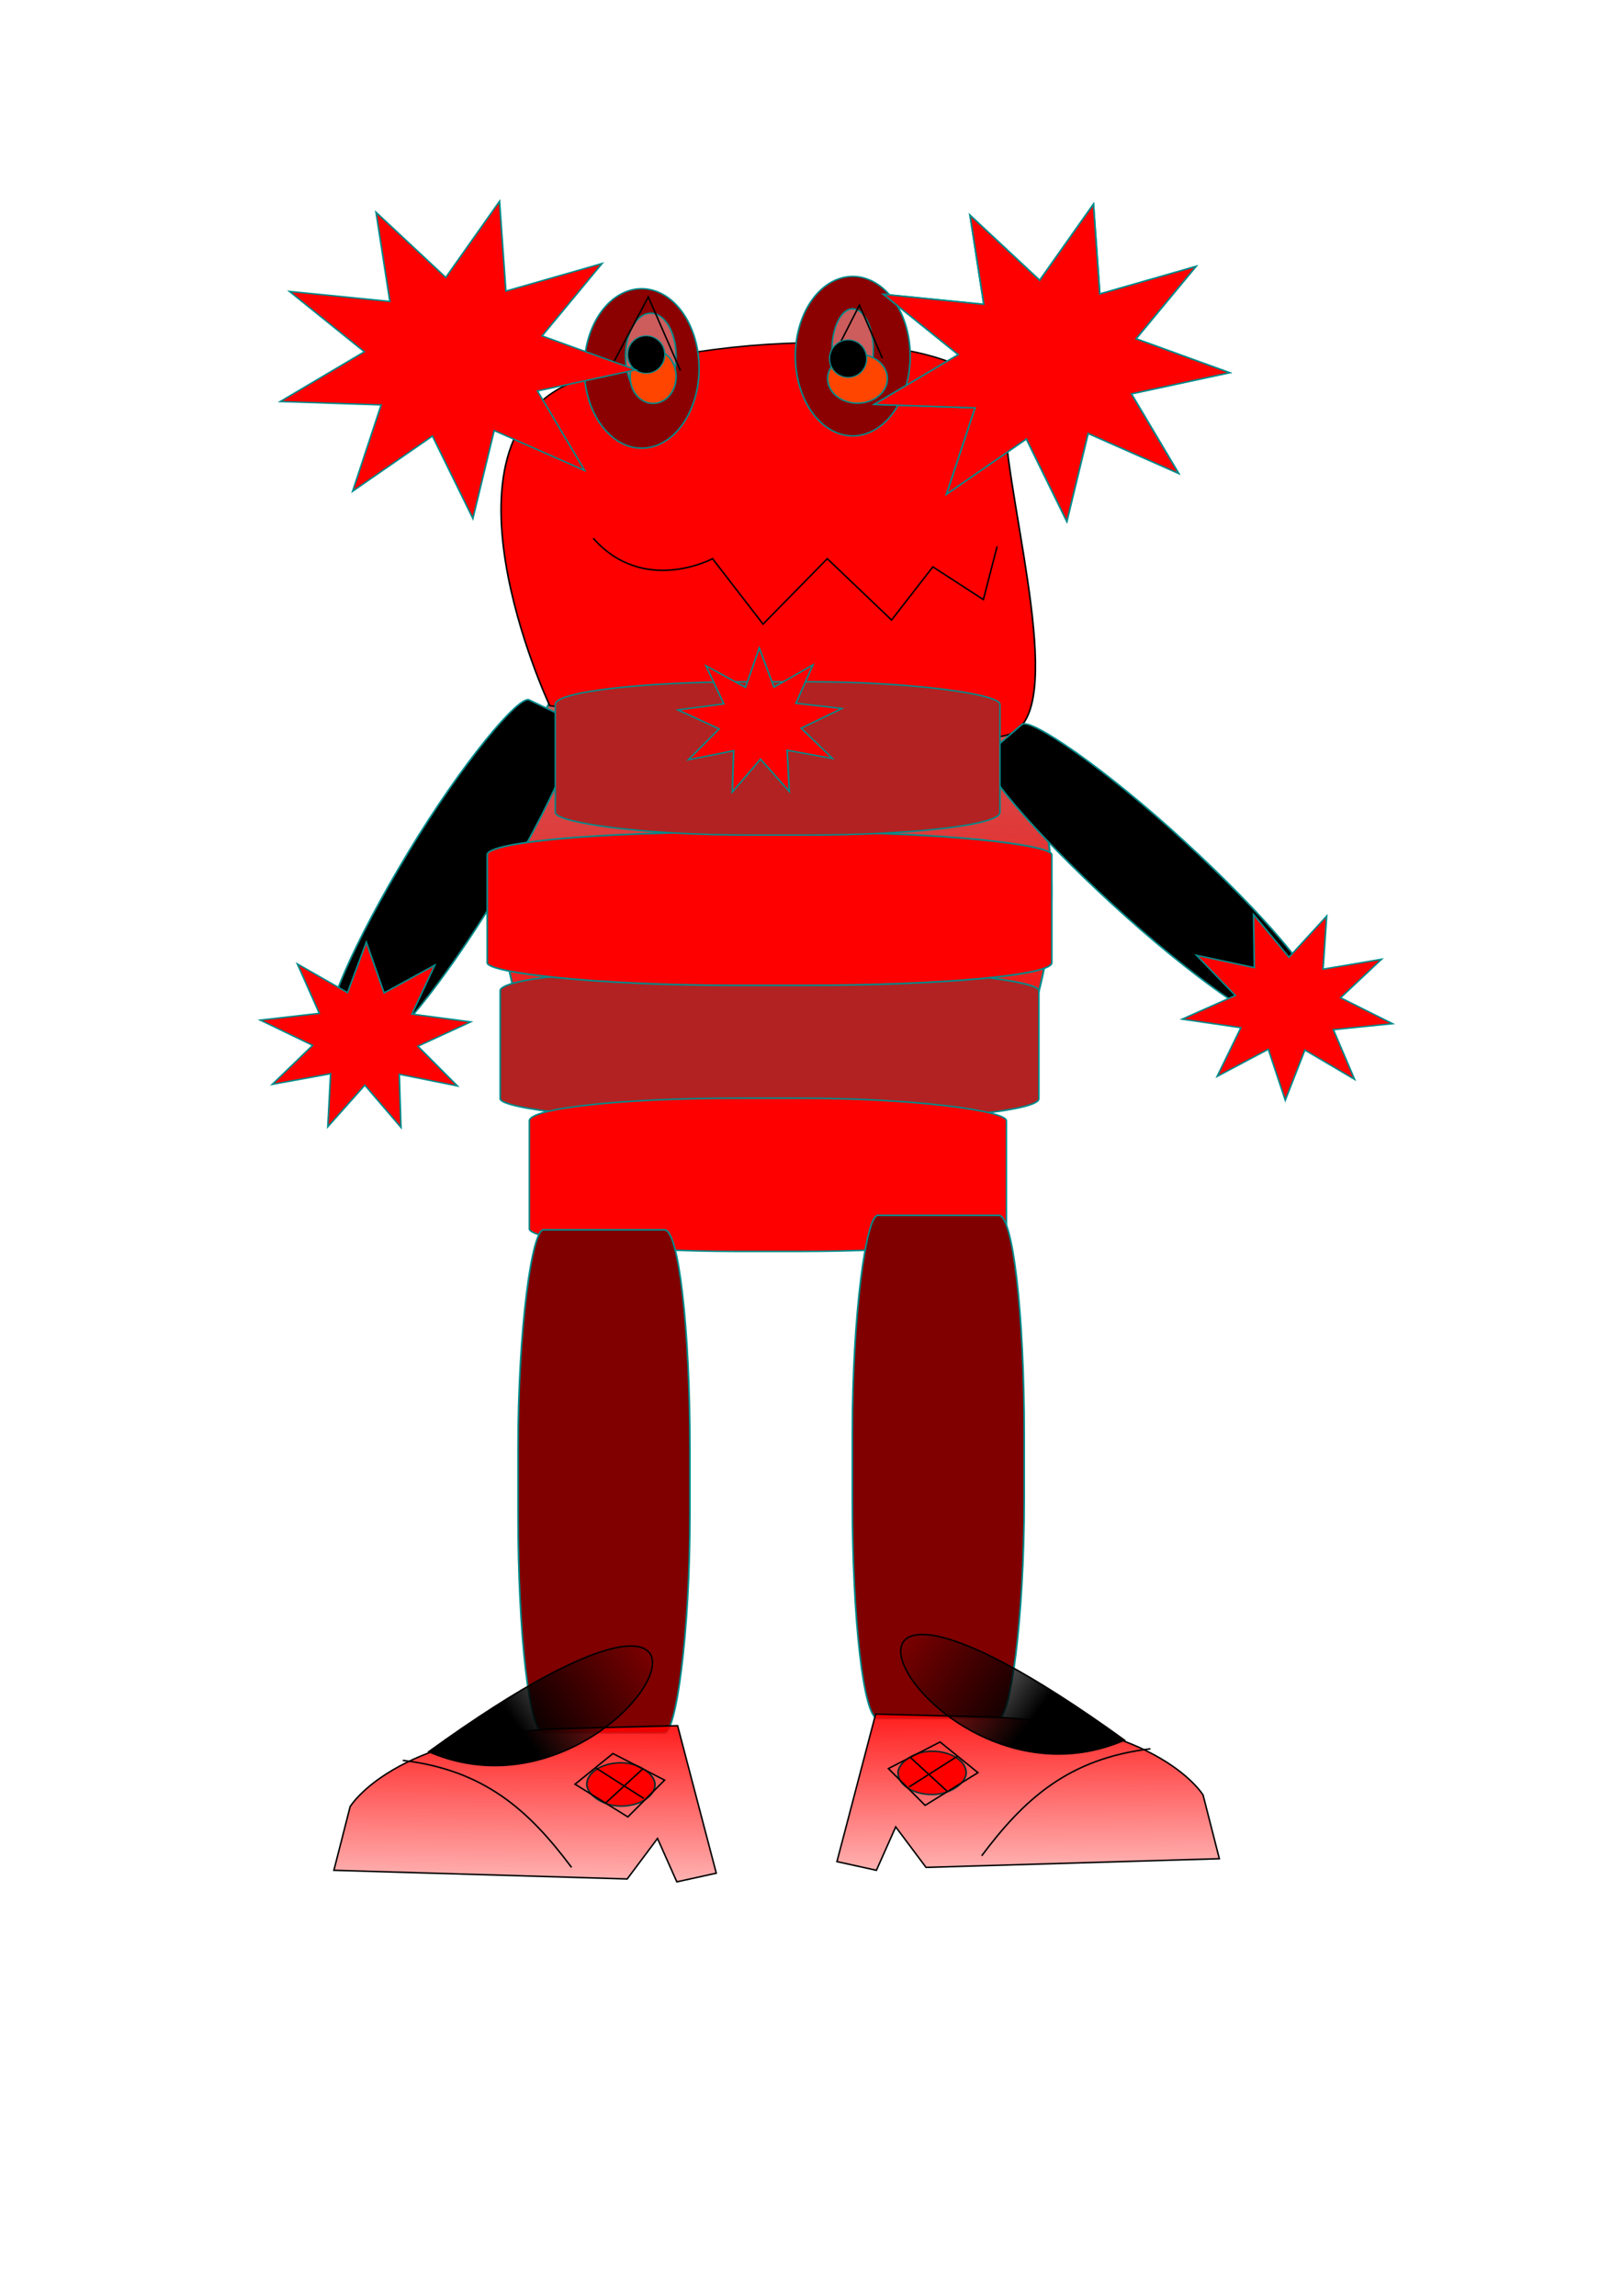
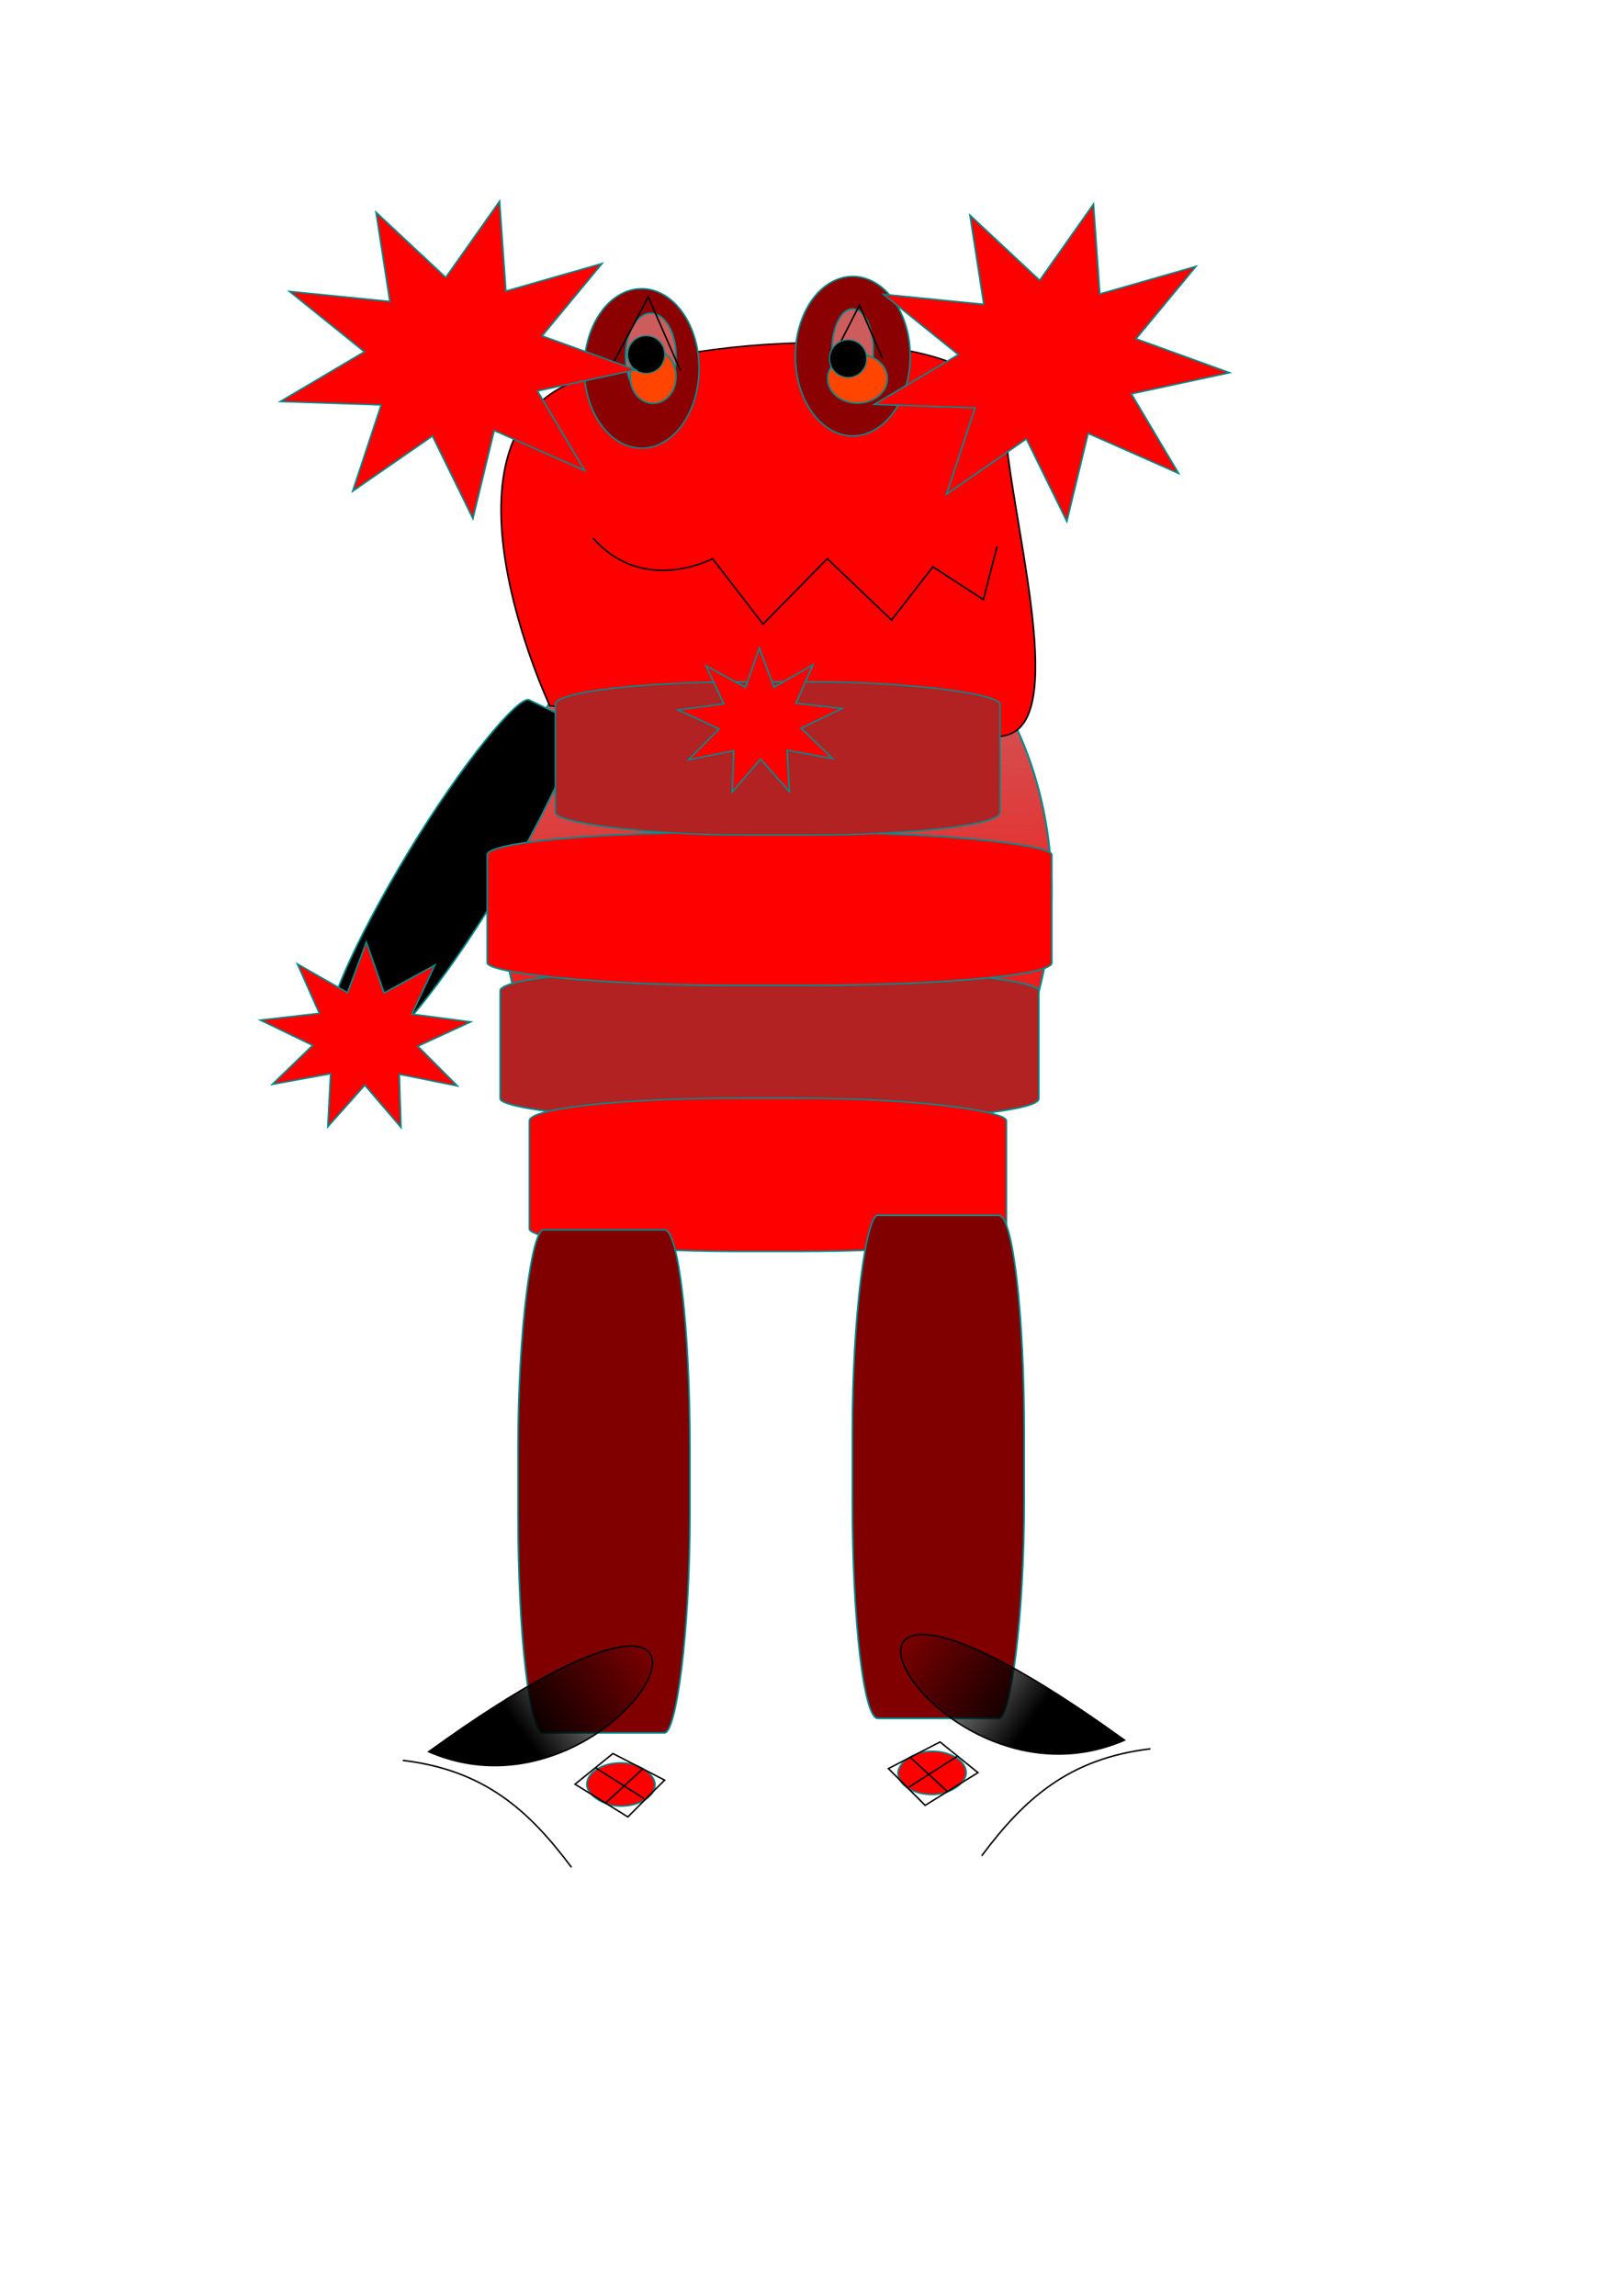
<svg xmlns="http://www.w3.org/2000/svg" xmlns:ns1="http://www.inkscape.org/namespaces/inkscape" xmlns:ns2="http://sodipodi.sourceforge.net/DTD/sodipodi-0.dtd" xmlns:xlink="http://www.w3.org/1999/xlink" width="744.094" height="1052.362" id="svg2" version="1.1" ns1:version="0.48.4 r9939" ns2:docname="Creative monster.svg">
  <defs id="defs4">
    <linearGradient ns1:collect="always" id="linearGradient3148">
      <stop style="stop-color:#000000;stop-opacity:1;" offset="0" id="stop3150" />
      <stop style="stop-color:#000000;stop-opacity:0;" offset="1" id="stop3152" />
    </linearGradient>
    <linearGradient ns1:collect="always" id="linearGradient3142">
      <stop style="stop-color:#ff0000;stop-opacity:1;" offset="0" id="stop3144" />
      <stop style="stop-color:#ff0000;stop-opacity:0;" offset="1" id="stop3146" />
    </linearGradient>
    <linearGradient ns1:collect="always" id="linearGradient3010">
      <stop style="stop-color:#cd5c5c;stop-opacity:1;" offset="0" id="stop3012" />
      <stop style="stop-color:#ff0000;stop-opacity:1" offset="1" id="stop3014" />
    </linearGradient>
    <linearGradient ns1:collect="always" xlink:href="#linearGradient3010" id="linearGradient3016" x1="280" y1="692.362" x2="294.286" y2="952.362" gradientUnits="userSpaceOnUse" />
    <filter id="filter3018" ns1:menu-tooltip="Bright metallic effect for any color" ns1:menu="Bevels" ns1:label="Bright metal" color-interpolation-filters="sRGB">
      <feGaussianBlur id="feGaussianBlur3020" result="result6" stdDeviation="8" in="SourceGraphic" />
      <feComposite id="feComposite3022" in2="SourceGraphic" in="result6" operator="xor" result="result10" />
      <feGaussianBlur id="feGaussianBlur3024" result="result2" stdDeviation="8" />
      <feComposite id="feComposite3026" in2="SourceGraphic" operator="atop" in="result10" result="result91" />
      <feComposite id="feComposite3028" in2="result91" result="result4" in="result2" operator="xor" />
      <feGaussianBlur id="feGaussianBlur3030" in="result4" result="result3" stdDeviation="4" />
      <feSpecularLighting id="feSpecularLighting3032" result="result5" specularExponent="5" specularConstant="1.1" surfaceScale="18">
        <feDistantLight id="feDistantLight3034" azimuth="235" elevation="55" />
      </feSpecularLighting>
      <feComposite id="feComposite3036" in2="result5" in="result3" k3="1.1" k2="0.5" operator="arithmetic" result="result7" k1="0.5" />
      <feComposite id="feComposite3038" in2="SourceGraphic" in="result7" operator="atop" result="result8" />
    </filter>
    <filter id="filter3040" ns1:label="Inkblot" ns1:menu="Textures" ns1:menu-tooltip="Inkblot on tissue or rough paper" height="1.3" y="-0.15" width="1.3" x="-0.15" color-interpolation-filters="sRGB">
      <feGaussianBlur id="feGaussianBlur3042" result="result1" in="SourceGraphic" stdDeviation="4" />
      <feTurbulence id="feTurbulence3044" result="result0" numOctaves="4" baseFrequency="0.05" type="fractalNoise" />
      <feDisplacementMap id="feDisplacementMap3046" in2="result0" result="result2" scale="20" yChannelSelector="G" xChannelSelector="R" in="result1" />
      <feGaussianBlur id="feGaussianBlur3048" result="result4" in="SourceGraphic" stdDeviation="3" />
      <feComposite id="feComposite3050" in2="result2" in="result4" operator="arithmetic" k2="-0.25" k3="0.5" k1="1.5" result="result5" />
    </filter>
    <filter id="filter3052" ns1:label="Inkblot" ns1:menu="Textures" ns1:menu-tooltip="Inkblot on tissue or rough paper" height="1.3" y="-0.15" width="1.3" x="-0.15" color-interpolation-filters="sRGB">
      <feGaussianBlur id="feGaussianBlur3054" result="result1" in="SourceGraphic" stdDeviation="4" />
      <feTurbulence id="feTurbulence3056" result="result0" numOctaves="4" baseFrequency="0.05" type="fractalNoise" />
      <feDisplacementMap id="feDisplacementMap3058" in2="result0" result="result2" scale="20" yChannelSelector="G" xChannelSelector="R" in="result1" />
      <feGaussianBlur id="feGaussianBlur3060" result="result4" in="SourceGraphic" stdDeviation="3" />
      <feComposite id="feComposite3062" in2="result2" in="result4" operator="arithmetic" k2="-0.25" k3="0.5" k1="1.5" result="result5" />
    </filter>
    <linearGradient ns1:collect="always" xlink:href="#linearGradient3142" id="linearGradient3134" x1="153.543" y1="1331.164" x2="151.523" y2="1519.053" gradientUnits="userSpaceOnUse" gradientTransform="matrix(0.737,0,0,0.656,141.507,-96.943)" />
    <linearGradient ns1:collect="always" xlink:href="#linearGradient3148" id="linearGradient3154" x1="137.381" y1="1365.509" x2="222.234" y2="1310.961" gradientUnits="userSpaceOnUse" gradientTransform="matrix(0.737,0,0,0.656,141.507,-96.943)" />
    <filter id="filter3164" ns1:label="Stained glass" ns1:menu="Bevels" ns1:menu-tooltip="Illuminated stained glass effect" height="1.5" width="1.5" y="-0.25" x="-0.25" color-interpolation-filters="sRGB">
      <feBlend id="feBlend3166" in2="SourceGraphic" result="result1" mode="screen" />
      <feGaussianBlur id="feGaussianBlur3168" stdDeviation="7" result="result6" />
      <feComposite id="feComposite3170" in2="result6" operator="xor" in="result6" result="result7" />
      <feComposite id="feComposite3172" in2="result1" operator="atop" in="result6" result="result92" />
      <feComposite id="feComposite3174" in2="result92" result="result4" in="result7" operator="xor" />
      <feGaussianBlur id="feGaussianBlur3176" result="result3" stdDeviation="0.7" in="result4" />
      <feSpecularLighting id="feSpecularLighting3178" result="result5" specularExponent="50" specularConstant="1.5" surfaceScale="4">
        <fePointLight id="fePointLight3180" z="20000" y="-8000" x="-5000" />
      </feSpecularLighting>
      <feComposite id="feComposite3182" in2="SourceGraphic" in="result3" k3="1" k2="1" operator="arithmetic" result="result93" />
      <feComposite id="feComposite3184" in2="result93" in="result5" operator="atop" result="result94" />
      <feBlend id="feBlend3186" in2="result94" mode="multiply" />
    </filter>
    <filter id="filter3188" ns1:label="Stained glass" ns1:menu="Bevels" ns1:menu-tooltip="Illuminated stained glass effect" height="1.5" width="1.5" y="-0.25" x="-0.25" color-interpolation-filters="sRGB">
      <feBlend id="feBlend3190" in2="SourceGraphic" result="result1" mode="screen" />
      <feGaussianBlur id="feGaussianBlur3192" stdDeviation="7" result="result6" />
      <feComposite id="feComposite3194" in2="result6" operator="xor" in="result6" result="result7" />
      <feComposite id="feComposite3196" in2="result1" operator="atop" in="result6" result="result92" />
      <feComposite id="feComposite3198" in2="result92" result="result4" in="result7" operator="xor" />
      <feGaussianBlur id="feGaussianBlur3200" result="result3" stdDeviation="0.7" in="result4" />
      <feSpecularLighting id="feSpecularLighting3202" result="result5" specularExponent="50" specularConstant="1.5" surfaceScale="4">
        <fePointLight id="fePointLight3204" z="20000" y="-8000" x="-5000" />
      </feSpecularLighting>
      <feComposite id="feComposite3206" in2="SourceGraphic" in="result3" k3="1" k2="1" operator="arithmetic" result="result93" />
      <feComposite id="feComposite3208" in2="result93" in="result5" operator="atop" result="result94" />
      <feBlend id="feBlend3210" in2="result94" mode="multiply" />
    </filter>
    <filter id="filter3212" ns1:label="Stained glass" ns1:menu="Bevels" ns1:menu-tooltip="Illuminated stained glass effect" height="1.5" width="1.5" y="-0.25" x="-0.25" color-interpolation-filters="sRGB">
      <feBlend id="feBlend3214" in2="SourceGraphic" result="result1" mode="screen" />
      <feGaussianBlur id="feGaussianBlur3216" stdDeviation="7" result="result6" />
      <feComposite id="feComposite3218" in2="result6" operator="xor" in="result6" result="result7" />
      <feComposite id="feComposite3220" in2="result1" operator="atop" in="result6" result="result92" />
      <feComposite id="feComposite3222" in2="result92" result="result4" in="result7" operator="xor" />
      <feGaussianBlur id="feGaussianBlur3224" result="result3" stdDeviation="0.7" in="result4" />
      <feSpecularLighting id="feSpecularLighting3226" result="result5" specularExponent="50" specularConstant="1.5" surfaceScale="4">
        <fePointLight id="fePointLight3228" z="20000" y="-8000" x="-5000" />
      </feSpecularLighting>
      <feComposite id="feComposite3230" in2="SourceGraphic" in="result3" k3="1" k2="1" operator="arithmetic" result="result93" />
      <feComposite id="feComposite3232" in2="result93" in="result5" operator="atop" result="result94" />
      <feBlend id="feBlend3234" in2="result94" mode="multiply" />
    </filter>
    <filter id="filter3236" ns1:label="Stained glass" ns1:menu="Bevels" ns1:menu-tooltip="Illuminated stained glass effect" height="1.5" width="1.5" y="-0.25" x="-0.25" color-interpolation-filters="sRGB">
      <feBlend id="feBlend3238" in2="SourceGraphic" result="result1" mode="screen" />
      <feGaussianBlur id="feGaussianBlur3240" stdDeviation="7" result="result6" />
      <feComposite id="feComposite3242" in2="result6" operator="xor" in="result6" result="result7" />
      <feComposite id="feComposite3244" in2="result1" operator="atop" in="result6" result="result92" />
      <feComposite id="feComposite3246" in2="result92" result="result4" in="result7" operator="xor" />
      <feGaussianBlur id="feGaussianBlur3248" result="result3" stdDeviation="0.7" in="result4" />
      <feSpecularLighting id="feSpecularLighting3250" result="result5" specularExponent="50" specularConstant="1.5" surfaceScale="4">
        <fePointLight id="fePointLight3252" z="20000" y="-8000" x="-5000" />
      </feSpecularLighting>
      <feComposite id="feComposite3254" in2="SourceGraphic" in="result3" k3="1" k2="1" operator="arithmetic" result="result93" />
      <feComposite id="feComposite3256" in2="result93" in="result5" operator="atop" result="result94" />
      <feBlend id="feBlend3258" in2="result94" mode="multiply" />
    </filter>
    <linearGradient ns1:collect="always" xlink:href="#linearGradient3142" id="linearGradient3274" gradientUnits="userSpaceOnUse" x1="153.543" y1="1331.164" x2="151.523" y2="1519.053" gradientTransform="matrix(-0.737,0,0,0.656,570.598,-102.245)" />
    <linearGradient ns1:collect="always" xlink:href="#linearGradient3148" id="linearGradient3276" gradientUnits="userSpaceOnUse" x1="137.381" y1="1365.509" x2="222.234" y2="1310.961" gradientTransform="matrix(-0.737,0,0,0.656,570.598,-102.245)" />
  </defs>
  <ns2:namedview id="base" pagecolor="#ffffff" bordercolor="#666666" borderopacity="1.0" ns1:pageopacity="0.0" ns1:pageshadow="2" ns1:zoom="0.49497475" ns1:cx="301.9584" ns1:cy="264.02988" ns1:document-units="px" ns1:current-layer="layer1" showgrid="false" ns1:window-width="1280" ns1:window-height="977" ns1:window-x="0" ns1:window-y="0" ns1:window-maximized="1" showguides="true" ns1:guide-bbox="true" />
  <g ns1:label="Layer 1" ns1:groupmode="layer" id="layer1">
    <path ns2:type="arc" style="fill:url(#linearGradient3016);fill-opacity:1;stroke:#008b8b" id="path3008" ns2:cx="290" ns2:cy="816.64789" ns2:rx="144.28572" ns2:ry="184.28572" d="m 434.286,816.648 a 144.286,184.286 0 1 1 -288.571,0 144.286,184.286 0 1 1 288.571,0 z" transform="matrix(0.874,0,0,0.824,102.542,-264.621)" />
    <path style="fill:#ff0000;stroke:#000000;stroke-width:1px;stroke-linecap:butt;stroke-linejoin:miter;stroke-opacity:1;filter:url(#filter3018)" d="m 150,640.934 c 0,0 -80,-191.429 20,-228.571 100,-37.143 260,-37.143 262.857,28.571 2.857,65.714 40,205.714 2.857,220 -37.143,14.286 -285.714,-20 -285.714,-20 z" id="path2985" ns1:connector-curvature="0" transform="matrix(0.737,0,0,0.656,141.507,-96.943)" />
    <path ns2:type="arc" style="fill:#8b0000;stroke:#008b8b" id="path2987" ns2:cx="207.14285" ns2:cy="405.21933" ns2:rx="35.714287" ns2:ry="55.714287" d="m 242.857,405.219 a 35.714,55.714 0 1 1 -71.429,0 35.714,55.714 0 1 1 71.429,0 z" transform="matrix(0.737,0,0,0.656,141.507,-96.943)" />
    <path d="m 242.857,405.219 a 35.714,55.714 0 1 1 -71.429,0 35.714,55.714 0 1 1 71.429,0 z" ns2:ry="55.714287" ns2:rx="35.714287" ns2:cy="405.21933" ns2:cx="207.14285" id="path3000" style="fill:#8b0000;stroke:#008b8b" ns2:type="arc" transform="matrix(0.737,0,0,0.656,238.305,-102.567)" />
    <path style="fill:none;stroke:#000000;stroke-width:0.695px;stroke-linecap:butt;stroke-linejoin:miter;stroke-opacity:1" d="m 271.974,246.721 c 23.147,26.244 54.712,9.373 54.712,9.373 l 23.147,29.994 29.46,-29.994 29.46,28.119 18.939,-24.37 23.147,14.997 6.313,-24.37" id="path3002" ns1:connector-curvature="0" />
    <path ns2:type="arc" style="fill:#cd5c5c;stroke:#008b8b;filter:url(#filter3052)" id="path3004" ns2:cx="212.85715" ns2:cy="396.64789" ns2:rx="15.714286" ns2:ry="30" d="m 228.571,396.648 a 15.714,30 0 1 1 -31.429,0 15.714,30 0 1 1 31.429,0 z" transform="matrix(0.737,0,0,0.656,141.507,-96.943)" />
    <path ns2:type="arc" style="fill:#cd5c5c;stroke:#008b8b;filter:url(#filter3040)" id="path3006" ns2:cx="337.14285" ns2:cy="395.21933" ns2:rx="14.285714" ns2:ry="25.714285" d="m 351.429,395.219 a 14.286,25.714 0 1 1 -28.571,0 14.286,25.714 0 1 1 28.571,0 z" transform="matrix(0.663,0,0,0.729,167.39,-127.63)" />
    <path style="fill:none;stroke:#000000;stroke-width:0.695px;stroke-linecap:butt;stroke-linejoin:miter;stroke-opacity:1" d="m 311.955,169.862 -14.73,-33.743 -18.939,35.617" id="path3064" ns1:connector-curvature="0" />
    <path style="fill:none;stroke:#000000;stroke-width:0.695px;stroke-linecap:butt;stroke-linejoin:miter;stroke-opacity:1" d="m 383.502,160.489 10.522,-20.621 10.522,24.37" id="path3066" ns1:connector-curvature="0" />
    <path ns2:type="arc" style="fill:#ff4500;stroke:#008b8b" id="path3068" ns2:cx="214.28572" ns2:cy="410.93362" ns2:rx="14.285714" ns2:ry="18.571428" d="m 228.571,410.934 a 14.286,18.571 0 1 1 -28.571,0 14.286,18.571 0 1 1 28.571,0 z" transform="matrix(0.737,0,0,0.656,141.507,-96.943)" />
    <path ns2:type="arc" style="fill:#ff4500;stroke:#008b8b" id="path3070" ns2:cx="341.42856" ns2:cy="412.36218" ns2:rx="18.571428" ns2:ry="17.142857" d="m 360,412.362 a 18.571,17.143 0 1 1 -37.143,0 18.571,17.143 0 1 1 37.143,0 z" transform="matrix(0.737,0,0,0.656,141.507,-96.943)" />
    <path d="m 228.571,410.934 a 14.286,18.571 0 1 1 -28.571,0 14.286,18.571 0 1 1 28.571,0 z" ns2:ry="18.571428" ns2:rx="14.285714" ns2:cy="410.93362" ns2:cx="214.28572" id="path3072" style="fill:#000000;stroke:#008b8b" ns2:type="arc" transform="matrix(0.596,0,0,0.459,168.544,-26.096)" />
    <path transform="matrix(0.596,0,0,0.459,261.133,-24.221)" ns2:type="arc" style="fill:#000000;stroke:#008b8b" id="path3074" ns2:cx="214.28572" ns2:cy="410.93362" ns2:rx="14.285714" ns2:ry="18.571428" d="m 228.571,410.934 a 14.286,18.571 0 1 1 -28.571,0 14.286,18.571 0 1 1 28.571,0 z" />
    <rect style="fill:#000000;stroke:#008b8b;stroke-width:0.743" id="rect3076" width="174.487" height="45.162" x="-359.921" y="363.845" ry="11.368" rx="87.243" transform="matrix(0.517,-0.856,0.902,0.432,0,0)" />
    <path ns2:type="star" style="fill:#ff0000;stroke:#008b8b" id="path3078" ns2:sides="9" ns2:cx="-154.28571" ns2:cy="622.36218" ns2:r1="66.593498" ns2:r2="33.296753" ns2:arg1="0.9530406" ns2:arg2="1.3021065" ns1:flatsided="false" ns1:rounded="0" ns1:randomized="0" d="m -115.714,676.648 -29.732,-22.184 -14.186,34.276 -8.517,-36.105 -32.9,17.139 16.684,-33.133 -36.219,-8.018 34.078,-14.657 -22.591,-29.424 35.526,10.677 1.607,-37.061 20.352,31.015 25.054,-27.357 -4.346,36.841 36.777,-4.853 -27.01,25.428 31.292,19.923 -37.036,2.118 z" ns1:transform-center-x="-0.076883302" ns1:transform-center-y="-1.2500003" transform="matrix(0.322,-0.59,0.662,0.287,-194.831,205.938)" />
-     <rect rx="89.977" ry="11.045" y="-84.302" x="-741.097" height="43.878" width="179.954" id="rect3092" style="fill:#000000;stroke:#008b8b;stroke-width:0.744" transform="matrix(-0.736,-0.677,-0.758,0.653,0,0)" />
-     <path transform="matrix(-0.512,-0.472,-0.529,0.456,840.635,104.002)" ns1:transform-center-y="1.141442" ns1:transform-center-x="0.20026505" d="m -115.714,676.648 -29.732,-22.184 -14.186,34.276 -8.517,-36.105 -32.9,17.139 16.684,-33.133 -36.219,-8.018 34.078,-14.657 -22.591,-29.424 35.526,10.677 1.607,-37.061 20.352,31.015 25.054,-27.357 -4.346,36.841 36.777,-4.853 -27.01,25.428 31.292,19.923 -37.036,2.118 z" ns1:randomized="0" ns1:rounded="0" ns1:flatsided="false" ns2:arg2="1.3021065" ns2:arg1="0.9530406" ns2:r2="33.296753" ns2:r1="66.593498" ns2:cy="622.36218" ns2:cx="-154.28571" ns2:sides="9" id="path3094" style="fill:#ff0000;stroke:#008b8b" ns2:type="star" />
    <rect style="fill:#b22222;stroke:#008b8b;stroke-width:0.738" id="rect3096" width="246.957" height="70.213" x="229.32" y="443.755" rx="107.48" ry="10.364" />
    <rect ry="10.37" rx="95.195" y="503.384" x="242.688" height="70.254" width="218.732" id="rect3098" style="fill:#ff0000;stroke:#008b8b;stroke-width:0.695" />
    <rect style="fill:#ff0000;stroke:#008b8b;stroke-width:0.756" id="rect3100" width="258.842" height="70.196" x="223.377" y="381.463" rx="112.652" ry="10.362" />
    <rect ry="10.373" rx="88.731" y="312.495" x="254.58" height="70.276" width="203.877" id="rect3102" style="fill:#b22222;stroke:#008b8b;stroke-width:0.671" />
    <path ns2:type="star" style="fill:#ff0000;stroke:#008b8b" id="path3104" ns2:sides="9" ns2:cx="280.82242" ns2:cy="652.3418" ns2:r1="51.784485" ns2:r2="25.892244" ns2:arg1="1.2120257" ns2:arg2="1.5610915" ns1:flatsided="false" ns1:rounded="0" ns1:randomized="0" d="m 299.005,700.829 -17.931,-22.596 -17.49,22.94 0.788,-28.836 -28.143,6.331 19.139,-21.583 -25.629,-13.24 28.535,-4.231 -11.122,-26.616 24.578,15.101 8.589,-27.538 9.122,27.366 24.281,-15.575 -10.603,26.827 28.611,3.676 -25.367,13.735 19.555,21.207 -28.261,-5.784 z" ns1:transform-center-x="0.064267344" ns1:transform-center-y="-0.96807198" transform="matrix(0.737,0,0,0.656,141.507,-96.943)" />
    <path ns2:type="star" style="fill:#ff0000;stroke:#008b8b" id="path3106" ns2:sides="9" ns2:cx="90.913727" ns2:cy="397.78333" ns2:r1="112.86618" ns2:r2="56.433098" ns2:arg1="0.77274061" ns2:arg2="1.1218065" ns1:flatsided="false" ns1:rounded="0" ns1:randomized="0" d="m 171.726,476.575 -56.317,-27.952 -13.236,61.463 -25.174,-57.612 -49.647,38.576 17.748,-60.315 -62.828,-2.362 52.366,-34.796 -46.611,-42.194 62.481,7.005 -8.584,-62.284 43.361,45.528 33.459,-53.23 3.951,62.748 59.847,-19.269 -37.307,50.608 58.231,23.708 -61.109,14.787 z" ns1:transform-center-x="-1.4399902" ns1:transform-center-y="0.95851419" transform="matrix(0.737,0,0,0.656,141.507,-96.943)" />
    <path ns1:transform-center-y="0.95850981" ns1:transform-center-x="-1.4399833" d="m 171.726,476.575 -56.317,-27.952 -13.236,61.463 -25.174,-57.612 -49.647,38.576 17.748,-60.315 -62.828,-2.362 52.366,-34.796 -46.611,-42.194 62.481,7.005 -8.584,-62.284 43.361,45.528 33.459,-53.23 3.951,62.748 59.847,-19.269 -37.307,50.608 58.231,23.708 -61.109,14.787 z" ns1:randomized="0" ns1:rounded="0" ns1:flatsided="false" ns2:arg2="1.1218065" ns2:arg1="0.77274061" ns2:r2="56.433098" ns2:r1="112.86618" ns2:cy="397.78333" ns2:cx="90.913727" ns2:sides="9" id="path3108" style="fill:#ff0000;stroke:#008b8b" ns2:type="star" transform="matrix(0.737,0,0,0.656,413.805,-95.618)" />
-     <path transform="matrix(0.737,0,0,0.656,413.805,-95.618)" ns2:type="star" style="fill:#ff0000;stroke:#008b8b" id="path3112" ns2:sides="9" ns2:cx="90.913727" ns2:cy="397.78333" ns2:r1="112.86618" ns2:r2="56.433098" ns2:arg1="0.77274061" ns2:arg2="1.1218065" ns1:flatsided="false" ns1:rounded="0" ns1:randomized="0" d="m 171.726,476.575 -56.317,-27.952 -13.236,61.463 -25.174,-57.612 -49.647,38.576 17.748,-60.315 -62.828,-2.362 52.366,-34.796 -46.611,-42.194 62.481,7.005 -8.584,-62.284 43.361,45.528 33.459,-53.23 3.951,62.748 59.847,-19.269 -37.307,50.608 58.231,23.708 -61.109,14.787 z" ns1:transform-center-x="-1.4399833" ns1:transform-center-y="0.95850981" />
    <rect ry="11.631" rx="100.355" y="237.513" x="-794.312" height="78.798" width="230.587" id="rect3114" style="fill:#800000;stroke:#008b8b;stroke-width:0.756" transform="matrix(0,-1,1,0,0,0)" />
    <rect transform="matrix(0,-1,1,0,0,0)" style="fill:#800000;stroke:#008b8b;stroke-width:0.756" id="rect3116" width="230.587" height="78.798" x="-787.684" y="390.774" rx="100.355" ry="11.631" />
-     <path style="fill:url(#linearGradient3134);fill-opacity:1;stroke:#000000;stroke-width:0.684px;stroke-linecap:butt;stroke-linejoin:miter;stroke-opacity:1" d="m 258.571,792.347 c -78.267,2.652 -98.048,35.795 -98.048,35.795 l -7.447,29.166 134.473,3.977 13.898,-18.56 8.857,19.886 18.091,-3.977 -17.737,-67.613 z" id="path3120" ns1:connector-curvature="0" />
    <path style="fill:none;stroke:#000000;stroke-width:0.695px;stroke-linecap:butt;stroke-linejoin:miter;stroke-opacity:1" d="m 184.658,806.933 c 37.559,4.45 57.937,23.071 77.374,49.045" id="path3122" ns1:connector-curvature="0" />
    <path style="fill:url(#linearGradient3154);fill-opacity:1;stroke:#000000;stroke-width:0.695px;stroke-linecap:butt;stroke-linejoin:miter;stroke-opacity:1" d="m 196.561,802.957 c 92.284,40.026 175.156,-126.779 0,0 z" id="path3126" ns1:connector-curvature="0" />
    <rect style="fill:#ff0000;stroke:#008b8b;filter:url(#filter3236)" id="rect3156" width="42.426" height="30.305" x="173.032" y="1379.529" rx="152.955" ry="15.792" transform="matrix(0.737,0,0,0.656,141.507,-96.943)" />
    <path style="fill:none;stroke:#000000;stroke-width:1px;stroke-linecap:butt;stroke-linejoin:miter;stroke-opacity:1;filter:url(#filter3212)" d="m 165.714,1394.505 23.571,-21.429 32.143,18.572 -22.857,25.714 z" id="path3158" ns1:connector-curvature="0" transform="matrix(0.737,0,0,0.656,141.507,-96.943)" />
    <path style="fill:none;stroke:#000000;stroke-width:1px;stroke-linecap:butt;stroke-linejoin:miter;stroke-opacity:1;filter:url(#filter3188)" d="m 178.571,1383.076 30,21.429" id="path3160" ns1:connector-curvature="0" transform="matrix(0.737,0,0,0.656,141.507,-96.943)" />
    <path style="fill:none;stroke:#000000;stroke-width:1px;stroke-linecap:butt;stroke-linejoin:miter;stroke-opacity:1;filter:url(#filter3164)" d="M 207.857,1383.791 185,1407.362" id="path3162" ns1:connector-curvature="0" transform="matrix(0.737,0,0,0.656,141.507,-96.943)" />
-     <path ns1:connector-curvature="0" id="path3260" d="m 453.534,787.045 c 78.267,2.652 98.048,35.795 98.048,35.795 l 7.447,29.166 -134.473,3.977 -13.898,-18.561 -8.857,19.886 -18.091,-3.977 17.737,-67.613 z" style="fill:url(#linearGradient3274);fill-opacity:1;stroke:#000000;stroke-width:0.684px;stroke-linecap:butt;stroke-linejoin:miter;stroke-opacity:1" />
    <path ns1:connector-curvature="0" id="path3262" d="m 527.447,801.631 c -37.559,4.45 -57.937,23.071 -77.374,49.045" style="fill:none;stroke:#000000;stroke-width:0.695px;stroke-linecap:butt;stroke-linejoin:miter;stroke-opacity:1" />
    <path ns1:connector-curvature="0" id="path3264" d="m 515.543,797.654 c -92.284,40.026 -175.156,-126.779 0,0 z" style="fill:url(#linearGradient3276);fill-opacity:1;stroke:#000000;stroke-width:0.695px;stroke-linecap:butt;stroke-linejoin:miter;stroke-opacity:1" />
    <rect ry="15.792" rx="152.955" y="1373.468" x="383.144" height="30.305" width="42.426" id="rect3266" style="fill:#ff0000;stroke:#008b8b;filter:url(#filter3236)" transform="matrix(-0.737,0,0,0.656,725.347,-98.269)" />
    <path ns1:connector-curvature="0" id="path3268" d="m 375.826,1388.444 23.571,-21.429 32.143,18.572 -22.857,25.714 z" style="fill:none;stroke:#000000;stroke-width:1px;stroke-linecap:butt;stroke-linejoin:miter;stroke-opacity:1;filter:url(#filter3212)" transform="matrix(-0.737,0,0,0.656,725.347,-98.269)" />
    <path ns1:connector-curvature="0" id="path3270" d="m 388.683,1377.015 30,21.429" style="fill:none;stroke:#000000;stroke-width:1px;stroke-linecap:butt;stroke-linejoin:miter;stroke-opacity:1;filter:url(#filter3188)" transform="matrix(-0.737,0,0,0.656,725.347,-98.269)" />
    <path ns1:connector-curvature="0" id="path3272" d="m 417.969,1377.73 -22.857,23.571" style="fill:none;stroke:#000000;stroke-width:1px;stroke-linecap:butt;stroke-linejoin:miter;stroke-opacity:1;filter:url(#filter3164)" transform="matrix(-0.737,0,0,0.656,725.347,-98.269)" />
  </g>
</svg>